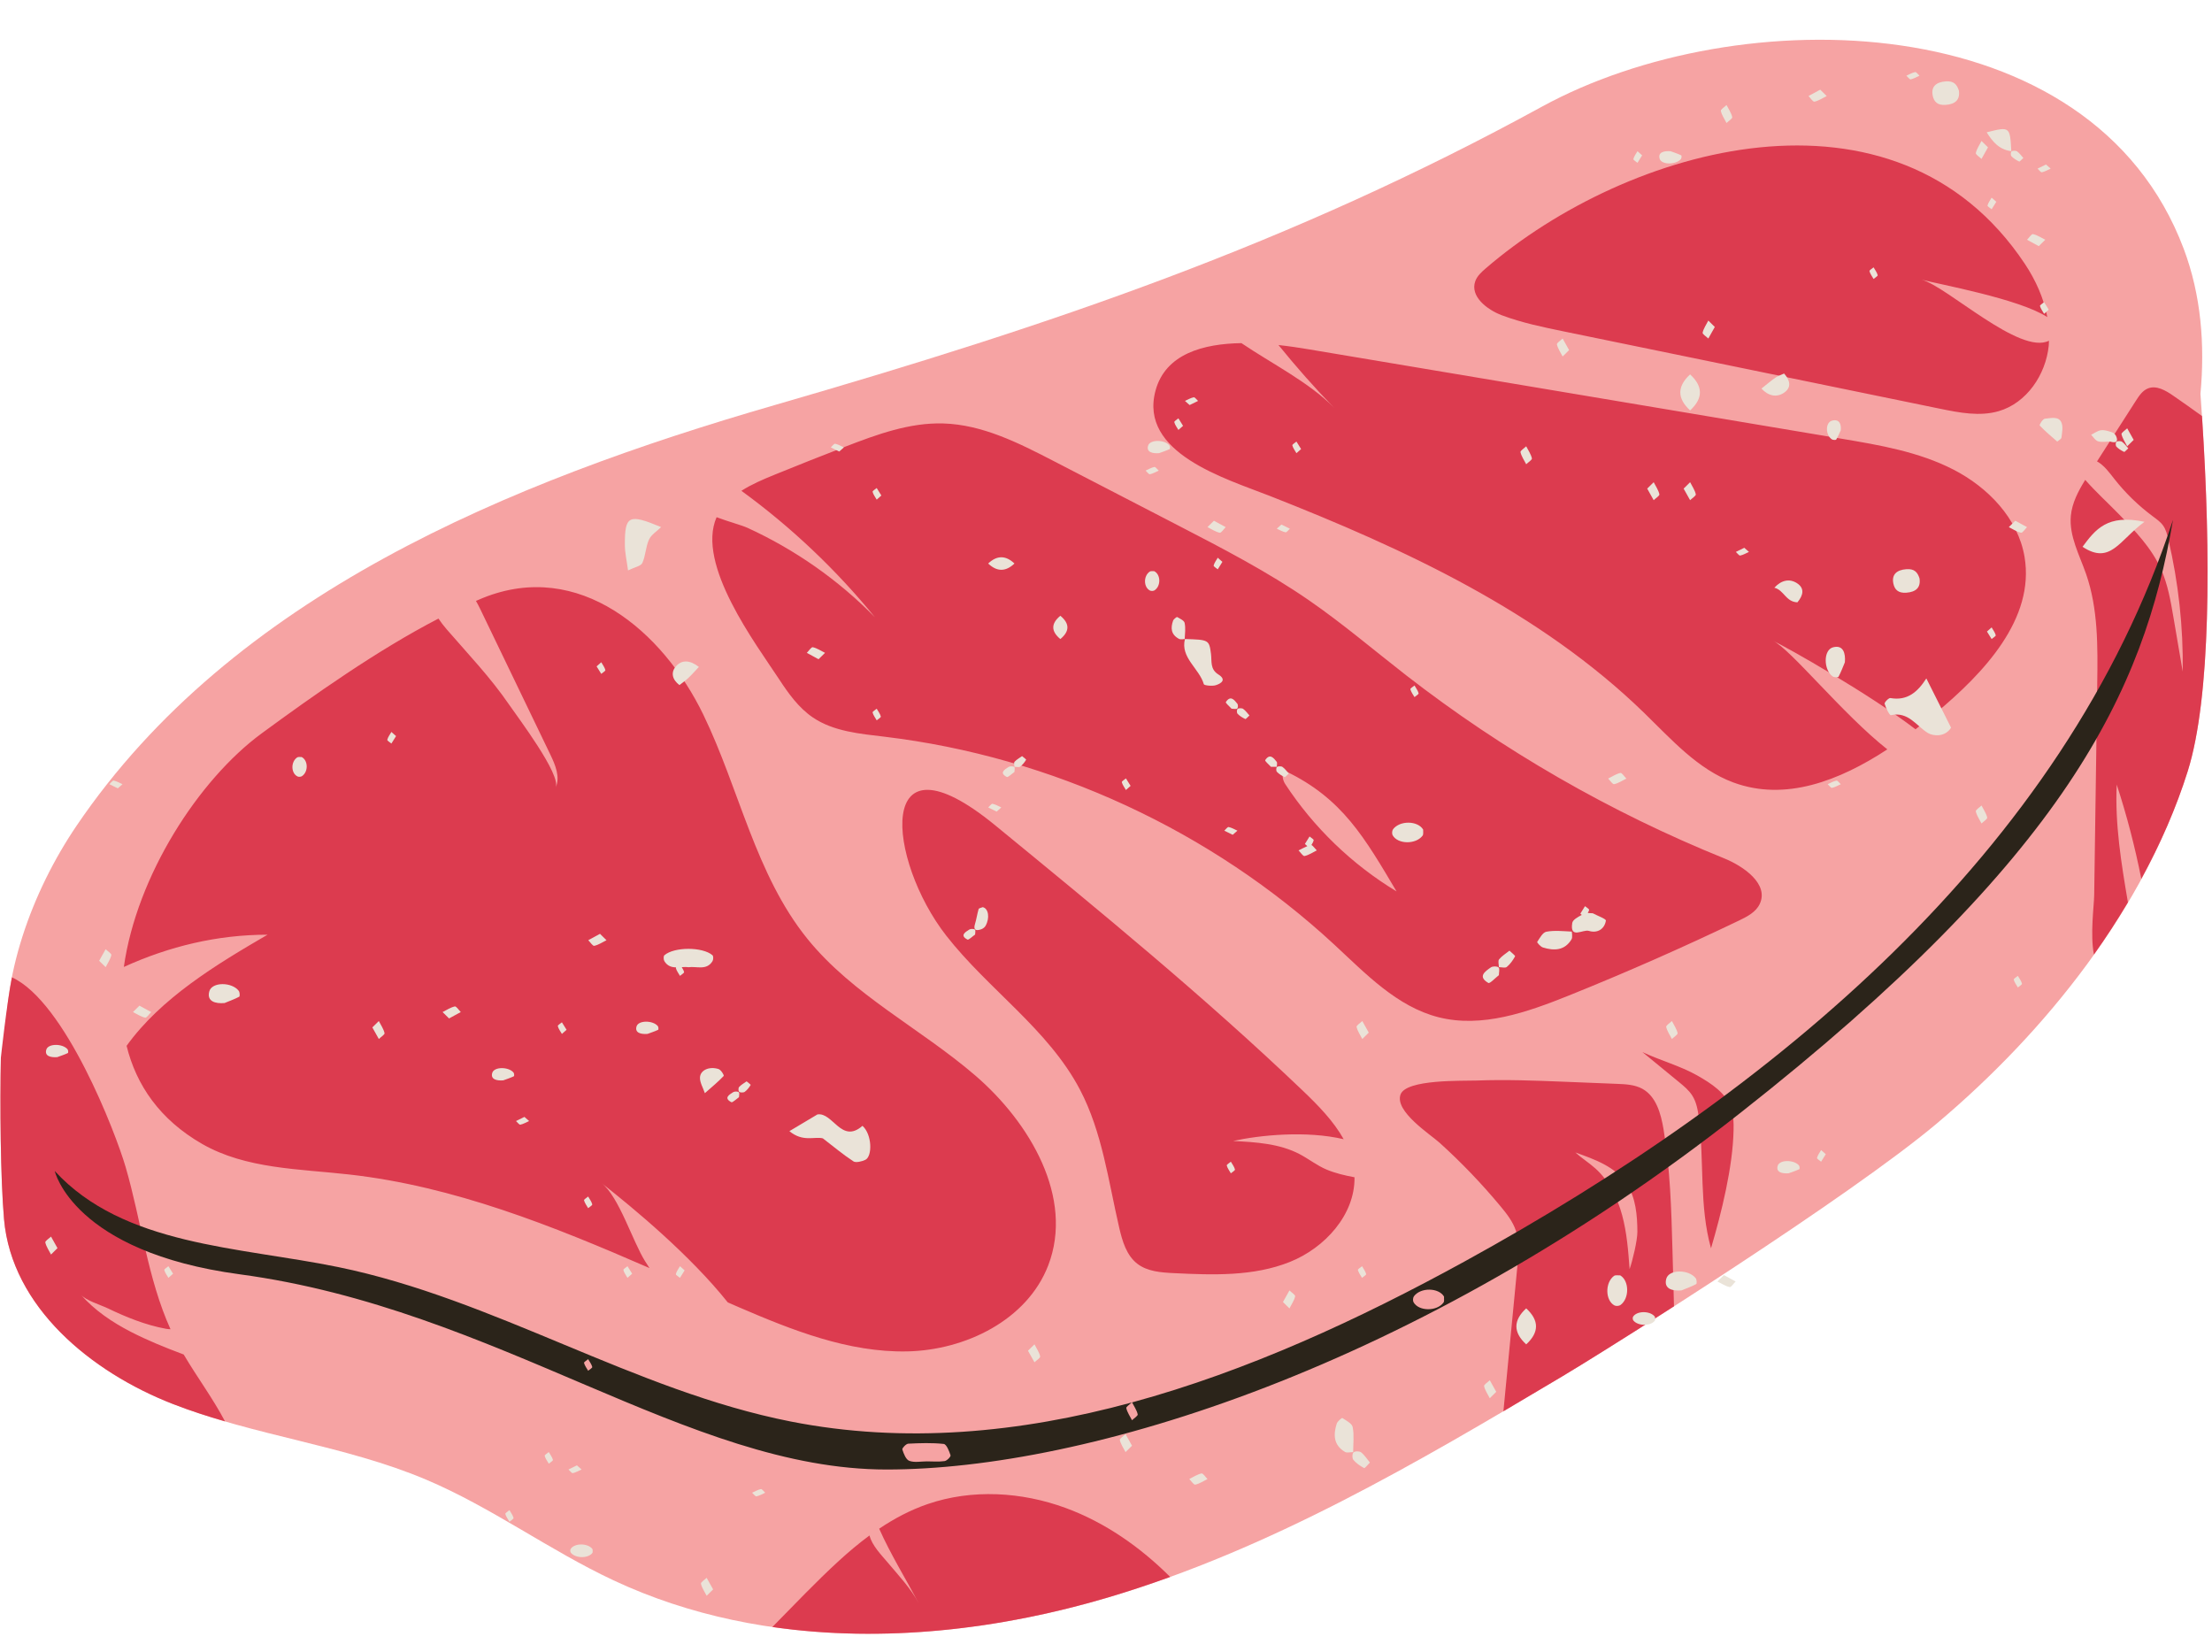
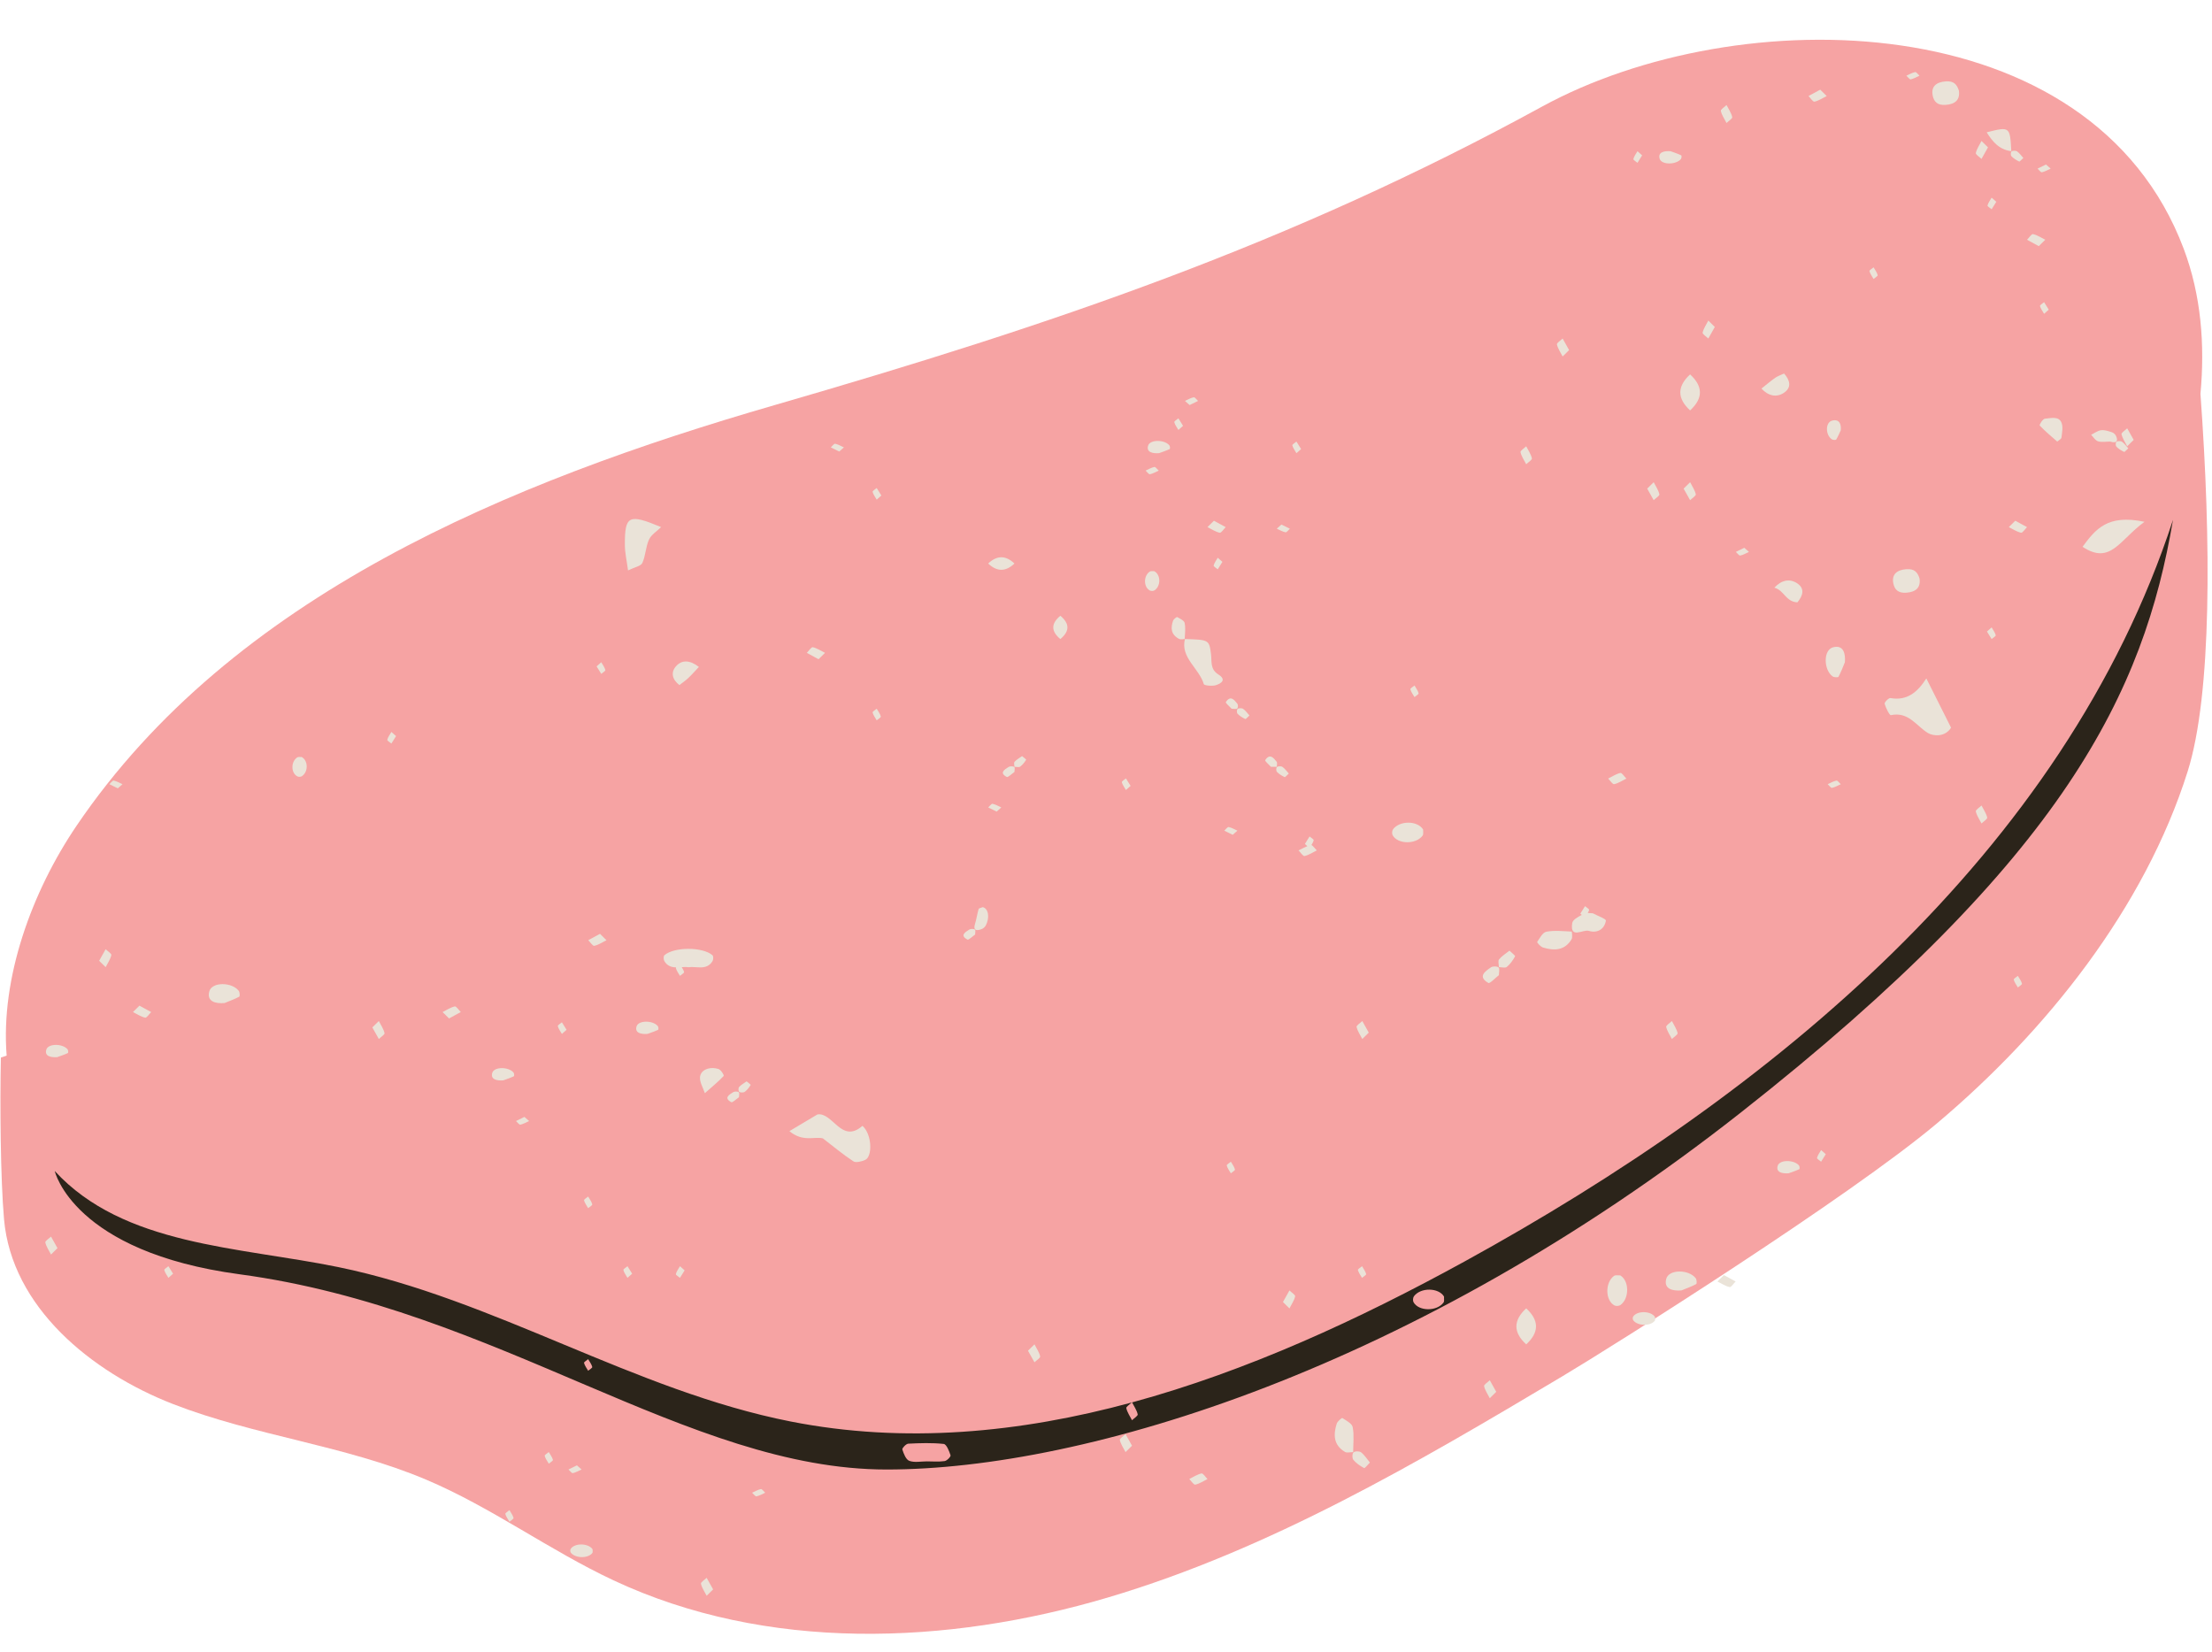
<svg xmlns="http://www.w3.org/2000/svg" height="374.2" preserveAspectRatio="xMidYMid meet" version="1.0" viewBox="-0.1 -9.0 501.1 374.2" width="501.1" zoomAndPan="magnify">
  <defs>
    <clipPath id="a">
-       <path d="M 0 23 L 500 23 L 500 361.102 L 0 361.102 Z M 0 23" />
-     </clipPath>
+       </clipPath>
  </defs>
  <g>
    <g id="change1_1">
      <path d="M 495.492 165.73 C 485.738 196.676 463.477 224.621 438.648 245.508 C 418.953 262.074 365.73 295.68 353.789 302.797 C 320.953 322.371 287.602 341.969 250.957 352.852 C 214.312 363.734 173.484 365.199 138.867 348.98 C 124.301 342.156 111.199 332.414 96.383 326.156 C 78.012 318.398 57.695 316.285 39.109 309.059 C 20.52 301.832 2.555 287.055 0.812 267.188 C 0.004 257.965 -0.125 241.035 0.098 230.566 L 1.406 230.121 C 0.016 212.594 7.047 193.09 17.258 178.031 C 52.535 126.012 115.074 100.211 175.453 82.742 C 238.188 64.59 292.305 46.297 349.207 15.16 C 393.414 -9.023 473.688 -8.336 494.613 47.414 C 498.543 57.887 499.414 69.059 498.383 80.227 C 500.824 113.566 500.977 148.324 495.492 165.73" fill="#f6a3a3" />
    </g>
    <g clip-path="url(#a)" id="change2_1">
      <path d="M 50.875 312.984 C 46.902 311.832 42.965 310.559 39.109 309.059 C 20.52 301.832 2.555 287.055 0.812 267.188 C 0.004 257.965 -0.125 241.035 0.098 230.566 C 0.098 230.566 1.418 218.363 2.602 212.395 C 14.68 217.906 26.105 247.641 28.34 255.297 C 31.91 267.539 33.301 280.547 38.527 292.109 C 38.164 292.09 37.816 292.059 37.5 292.004 C 35.16 291.582 32.875 290.906 30.645 290.086 C 28.488 289.297 26.391 288.367 24.324 287.371 C 22.664 286.578 19.391 285.625 18.188 284.25 C 21.324 287.832 25.32 290.516 29.531 292.688 C 33.293 294.625 37.254 296.23 41.219 297.719 C 41.316 297.758 41.414 297.793 41.516 297.832 C 44.527 302.945 48.117 307.746 50.875 312.984 Z M 387.508 273.773 C 384.816 264.223 386 254.043 384.75 244.203 C 384.527 242.457 384.211 240.668 383.27 239.184 C 382.504 237.973 381.375 237.039 380.27 236.133 C 377.5 233.859 374.73 231.59 371.961 229.316 C 375.941 231.203 380.551 232.445 384.383 234.617 C 387.566 236.422 390.926 238.598 392.098 242.066 C 392.633 243.648 392.648 245.352 392.617 247.02 C 392.453 255.375 389.867 265.758 387.508 273.773 Z M 495.492 165.73 C 492.855 174.105 489.266 182.242 484.988 190.09 C 483.555 182.867 481.707 175.73 479.414 168.734 C 478.996 177.676 480.449 186.582 481.953 195.41 C 479.551 199.438 476.988 203.391 474.25 207.234 C 473.371 202.625 474.277 196.215 474.312 193.746 C 474.543 177.762 474.773 161.777 475.004 145.793 C 475.121 137.449 475.211 128.91 472.477 121.027 C 470.973 116.699 468.605 112.422 469.023 107.855 C 469.297 104.91 470.711 102.242 472.281 99.703 C 474.641 102.395 477.363 104.867 479.852 107.422 C 483.559 111.23 487.34 115.152 489.488 120.012 C 490.988 123.398 491.625 127.094 492.25 130.742 C 492.957 134.875 493.66 139.008 494.367 143.141 C 494.508 133.059 493.406 122.965 491.102 113.148 C 490.848 112.066 490.566 110.961 489.926 110.055 C 489.32 109.203 488.441 108.594 487.605 107.973 C 484.336 105.551 481.391 102.688 478.875 99.488 C 477.719 98.016 476.562 96.402 474.953 95.516 C 477.895 90.922 480.844 86.328 483.785 81.738 C 484.492 80.641 485.27 79.477 486.48 78.992 C 488.414 78.215 490.52 79.457 492.23 80.645 C 494.395 82.145 496.574 83.668 498.73 85.238 C 500.82 117 500.703 149.195 495.492 165.73 Z M 264.988 348.215 C 260.363 349.891 255.688 351.445 250.957 352.852 C 226.426 360.137 200.027 363.191 174.867 359.559 C 179.84 354.531 184.688 349.371 189.965 344.547 C 192.168 342.531 194.465 340.594 196.875 338.824 C 197.445 341.086 199.496 343.172 200.891 344.828 C 203.422 347.848 206.195 350.73 208.047 354.211 C 205.082 348.637 201.637 343.062 199.066 337.289 C 202.48 334.996 206.117 333.059 210.047 331.711 C 220.094 328.262 231.316 328.93 241.289 332.586 C 250.246 335.871 258.223 341.465 264.988 348.215 Z M 464.062 68.184 C 464.047 68.574 464.051 68.961 464.012 69.352 C 463.328 75.898 459.016 82.285 452.695 84.133 C 448.391 85.387 443.789 84.488 439.398 83.59 C 424.609 80.551 409.82 77.512 395.031 74.473 C 381.406 71.676 367.785 68.875 354.16 66.078 C 349.422 65.102 344.656 64.121 340.125 62.418 C 336.723 61.137 332.871 58.113 334.105 54.695 C 334.539 53.504 335.523 52.613 336.484 51.785 C 368.48 24.215 429.219 6.648 458.602 50.766 C 461.031 54.414 462.902 58.547 463.691 62.828 C 457.262 58.66 439.082 55.391 435.219 54.352 C 441.035 55.914 457.465 71.516 464.062 68.184 Z M 438.41 152.535 C 436.934 153.766 435.402 154.992 433.836 156.199 C 423.348 148.18 404.746 137.648 401.52 136.133 C 405.531 138.016 417.336 152.777 427.449 160.75 C 416.578 167.879 404.297 172.598 392.562 168.246 C 384.496 165.262 378.551 158.504 372.383 152.508 C 348.777 129.562 318.152 115.367 287.516 103.324 C 277.527 99.402 257.832 93.629 261.672 79.469 C 263.93 71.137 272.52 68.863 281.129 68.727 C 287.836 73.281 296.52 77.621 302.094 83.344 C 297.684 78.816 293.504 74.066 289.523 69.16 C 292.059 69.434 294.379 69.797 296.277 70.113 C 318.645 73.867 341.016 77.617 363.383 81.371 C 381.281 84.375 399.176 87.379 417.07 90.379 C 425.758 91.836 434.605 93.348 442.434 97.379 C 450.266 101.406 457.059 108.441 458.531 117.125 C 460.91 131.172 449.359 143.418 438.41 152.535 Z M 291.039 168.594 C 290.41 167.641 290.094 165.934 291.215 165.73 C 304 171.891 309.02 180.719 316.266 192.922 C 306.184 186.828 297.492 178.449 291.039 168.594 Z M 390.398 185.402 C 364.645 174.98 340.34 160.98 318.398 143.934 C 311.098 138.258 304.051 132.242 296.438 126.988 C 287.008 120.48 276.797 115.195 266.617 109.934 C 257.27 105.098 247.926 100.266 238.578 95.43 C 230.684 91.352 222.449 87.176 213.57 86.922 C 205.953 86.703 198.59 89.402 191.48 92.145 C 186.098 94.223 180.73 96.352 175.383 98.531 C 172.812 99.578 170.188 100.691 167.855 102.18 C 179.102 110.371 189.289 120.012 198.078 130.797 C 189.812 122.363 179.973 115.484 169.242 110.57 C 167.938 109.973 165.012 109.203 162.234 108.16 C 157.523 118.883 171.223 136.969 176.391 144.855 C 178.512 148.094 180.82 151.328 184.02 153.508 C 188.723 156.707 194.684 157.215 200.332 157.891 C 238.109 162.414 274.324 179.172 302.227 205.035 C 309.32 211.609 316.391 219.043 325.762 221.426 C 335.605 223.926 345.875 220.301 355.301 216.512 C 368.34 211.266 381.207 205.594 393.879 199.512 C 395.715 198.629 397.676 197.613 398.543 195.773 C 400.656 191.289 394.992 187.258 390.398 185.402 Z M 306.746 257.684 C 306.875 266.148 300.055 273.676 292.109 276.859 C 283.867 280.164 274.684 279.832 265.812 279.398 C 262.918 279.254 259.824 279.039 257.531 277.262 C 255.082 275.359 254.145 272.133 253.445 269.113 C 250.984 258.516 249.602 247.457 244.547 237.824 C 237.367 224.141 223.766 215.117 214.254 202.941 C 200.938 185.883 197.738 155.344 225.344 177.953 C 249.09 197.41 272.863 216.887 295.055 238.09 C 298.492 241.371 302.016 244.969 304.293 249.062 C 295.766 247.055 285.234 248.145 279.25 249.461 C 284.398 249.727 289.734 250.043 294.305 252.438 C 296.383 253.527 298.246 255.023 300.41 255.934 C 302.383 256.762 304.539 257.273 306.746 257.684 Z M 237.359 277.656 C 232.594 290.02 218.605 296.871 205.359 297.129 C 192.109 297.383 179.387 292.344 167.219 287.094 C 166.402 286.738 165.586 286.383 164.77 286.027 C 156.105 275.184 143.492 264.77 136.227 259.035 C 140.141 262.125 143.258 272.309 146.051 276.723 C 146.371 277.234 146.707 277.738 147.035 278.25 C 125.039 268.664 102.742 259.723 79.027 257.055 C 67.652 255.773 55.605 255.82 45.676 250.121 C 36.086 244.613 30.758 236.781 28.578 227.906 C 36.363 217.109 48.738 209.57 60.508 202.734 C 49.121 202.734 38.234 205.367 27.953 210.039 C 30.879 189.367 44.891 167.613 59.188 157.121 C 70.98 148.469 85.359 138.297 99.23 131.125 C 99.758 131.914 100.367 132.723 101.086 133.555 C 105.988 139.215 111.027 144.469 115.277 150.68 C 117.152 153.414 127.074 166.531 125.777 169.402 C 126.852 167.027 125.707 164.289 124.574 161.938 C 119.27 150.93 113.969 139.918 108.66 128.902 C 108.352 128.266 108.039 127.68 107.723 127.121 C 108.258 126.895 108.793 126.656 109.324 126.441 C 131.059 117.684 150.051 133.934 159.246 152.922 C 167.398 169.762 171.031 189.082 182.785 203.641 C 193.09 216.398 208.395 223.926 220.828 234.621 C 233.258 245.316 243.254 262.355 237.359 277.656 Z M 369.062 278.492 C 368.762 274.383 368.453 270.246 367.375 266.27 C 366.297 262.293 364.387 258.445 361.32 255.691 C 359.879 254.395 358.211 253.363 356.773 252.059 C 361.191 253.648 365.816 255.262 368.406 259.18 C 370.473 262.309 370.805 266.254 370.828 270.004 C 370.84 271.988 369.727 276.625 369.062 278.492 Z M 378.773 274.113 C 378.523 264.965 378.27 255.777 376.742 246.75 C 376.152 243.254 375.078 239.379 371.98 237.656 C 370.262 236.703 368.215 236.602 366.254 236.523 C 362.195 236.363 358.141 236.199 354.082 236.035 C 347.531 235.773 340.973 235.516 334.414 235.77 C 331.316 235.887 318.438 235.422 317.172 238.938 C 315.797 242.762 323.891 247.938 326.02 249.863 C 330.953 254.32 335.566 259.129 339.812 264.242 C 341.219 265.934 342.609 267.707 343.309 269.793 C 344.152 272.324 343.91 275.07 343.652 277.727 C 342.598 288.715 341.535 299.699 340.48 310.688 C 344.93 308.07 349.363 305.434 353.789 302.797 C 358.07 300.246 367.672 294.277 379.121 286.918 C 379.008 282.652 378.891 278.383 378.773 274.113" fill="#dc3b4f" />
    </g>
    <g id="change3_1">
      <path d="M 127.191 222.582 C 126.863 222.871 126.211 223.23 126.266 223.445 C 126.418 224.066 126.863 224.629 127.191 225.211 C 127.523 224.918 127.855 224.629 128.25 224.277 C 127.906 223.723 127.551 223.152 127.191 222.582 Z M 456.094 212.922 C 456.246 213.539 456.691 214.102 457.02 214.688 C 457.352 214.395 458.004 214.039 457.949 213.824 C 457.797 213.203 457.352 212.641 457.023 212.059 C 456.691 212.348 456.039 212.703 456.094 212.922 Z M 412.449 254.152 C 412.809 253.582 413.164 253.012 413.508 252.457 C 413.109 252.105 412.781 251.816 412.449 251.523 C 412.121 252.105 411.676 252.672 411.52 253.289 C 411.469 253.508 412.121 253.863 412.449 254.152 Z M 134.066 263.812 C 133.91 263.195 133.469 262.633 133.137 262.047 C 132.809 262.34 132.152 262.699 132.207 262.91 C 132.363 263.531 132.805 264.094 133.137 264.68 C 133.469 264.387 134.121 264.031 134.066 263.812 Z M 277.809 255.02 C 277.965 255.637 278.406 256.199 278.734 256.785 C 279.066 256.492 279.719 256.137 279.664 255.922 C 279.512 255.301 279.066 254.738 278.738 254.156 C 278.406 254.449 277.754 254.805 277.809 255.02 Z M 168.602 238.336 C 169.16 237.922 169.602 237.355 169.949 236.781 C 170.012 236.688 169.379 236.254 169.035 235.953 C 168.461 236.363 167.801 236.719 167.344 237.223 C 167.129 237.457 167.137 238.129 167.355 238.324 C 167.578 238.52 168.344 238.527 168.602 238.336 Z M 119.766 244.945 C 119.434 244.652 119.105 244.359 118.707 244.008 C 118.086 244.312 117.438 244.629 116.793 244.945 C 117.125 245.238 117.527 245.816 117.77 245.766 C 118.469 245.629 119.105 245.238 119.766 244.945 Z M 166.004 238.395 C 165.027 239.004 163.809 239.758 165.594 240.684 C 165.832 240.805 166.723 239.945 167.309 239.539 C 167.309 239.148 167.48 238.605 167.258 238.41 C 167.039 238.215 166.301 238.211 166.004 238.395 Z M 414.91 169.469 C 415.613 169.328 416.246 168.938 416.906 168.645 C 416.578 168.352 416.176 167.773 415.93 167.82 C 415.23 167.961 414.598 168.352 413.938 168.645 C 414.266 168.938 414.668 169.516 414.91 169.469 Z M 256.023 169.023 C 255.68 168.473 255.32 167.898 254.965 167.328 C 254.637 167.621 253.98 167.977 254.035 168.195 C 254.191 168.812 254.637 169.375 254.965 169.961 C 255.297 169.668 255.625 169.375 256.023 169.023 Z M 27.652 168.645 C 26.992 168.352 26.355 167.961 25.656 167.82 C 25.41 167.773 25.008 168.352 24.68 168.645 C 25.324 168.961 25.969 169.273 26.594 169.578 C 26.988 169.227 27.32 168.938 27.652 168.645 Z M 280.223 179.168 C 279.562 178.875 278.926 178.484 278.227 178.344 C 277.98 178.297 277.578 178.875 277.25 179.168 C 277.895 179.484 278.543 179.801 279.16 180.105 C 279.562 179.754 279.891 179.461 280.223 179.168 Z M 226.734 173.906 C 226.074 173.613 225.441 173.223 224.742 173.082 C 224.496 173.035 224.094 173.613 223.766 173.906 C 224.41 174.223 225.059 174.539 225.68 174.844 C 226.074 174.492 226.406 174.199 226.734 173.906 Z M 88.566 159.434 C 88.922 158.863 89.277 158.289 89.621 157.742 C 89.223 157.391 88.895 157.098 88.566 156.805 C 88.234 157.391 87.789 157.953 87.637 158.57 C 87.582 158.785 88.234 159.145 88.566 159.434 Z M 291.863 166.227 C 291.398 165.719 290.996 165.133 290.43 164.73 C 290.164 164.539 289.406 164.547 289.184 164.742 C 288.965 164.938 288.957 165.613 289.172 165.844 C 289.641 166.34 290.281 166.73 290.926 167.039 C 291.035 167.094 291.52 166.531 291.863 166.227 Z M 227.996 167.016 C 228.234 167.137 229.121 166.277 229.707 165.871 C 229.707 165.48 229.879 164.938 229.66 164.742 C 229.438 164.547 228.699 164.543 228.406 164.727 C 227.43 165.336 226.207 166.086 227.996 167.016 Z M 287.812 164.699 C 288.254 164.699 288.695 164.699 289.137 164.699 C 289.137 164.309 289.312 163.805 289.105 163.547 C 288.414 162.68 287.566 161.598 286.52 163.184 C 286.383 163.391 287.355 164.18 287.812 164.699 Z M 231 164.664 C 231.559 164.254 232 163.684 232.352 163.113 C 232.41 163.016 231.781 162.586 231.438 162.281 C 230.863 162.695 230.199 163.051 229.742 163.551 C 229.527 163.789 229.707 164.309 229.707 164.699 C 230.148 164.699 230.742 164.855 231 164.664 Z M 219.082 203.848 C 219.32 203.973 220.207 203.109 220.793 202.707 C 220.793 202.316 220.965 201.77 220.746 201.574 C 220.523 201.379 219.785 201.375 219.492 201.562 C 218.516 202.172 217.293 202.922 219.082 203.848 Z M 173.25 329.141 C 172.922 328.848 172.52 328.27 172.273 328.316 C 171.574 328.457 170.938 328.848 170.277 329.141 C 170.609 329.43 171.012 330.012 171.258 329.961 C 171.953 329.824 172.59 329.434 173.25 329.141 Z M 116.234 334.852 C 116.082 334.234 115.637 333.668 115.309 333.086 C 114.98 333.379 114.324 333.734 114.379 333.953 C 114.535 334.57 114.977 335.133 115.309 335.719 C 115.637 335.422 116.293 335.07 116.234 334.852 Z M 307.52 278.699 C 307.676 279.316 308.121 279.879 308.449 280.465 C 308.781 280.172 309.434 279.816 309.379 279.602 C 309.223 278.98 308.781 278.418 308.449 277.832 C 308.121 278.125 307.469 278.48 307.52 278.699 Z M 153.008 279.602 C 152.953 279.816 153.605 280.172 153.938 280.465 C 154.293 279.895 154.648 279.32 154.992 278.77 C 154.598 278.418 154.266 278.125 153.938 277.832 C 153.605 278.418 153.164 278.98 153.008 279.602 Z M 143.105 279.527 C 142.766 278.977 142.406 278.406 142.051 277.832 C 141.723 278.125 141.066 278.48 141.121 278.699 C 141.277 279.316 141.719 279.879 142.051 280.465 C 142.379 280.172 142.711 279.879 143.105 279.527 Z M 39.109 279.531 C 38.766 278.977 38.406 278.406 38.051 277.832 C 37.719 278.125 37.066 278.48 37.121 278.699 C 37.277 279.316 37.719 279.879 38.051 280.465 C 38.383 280.172 38.715 279.883 39.109 279.531 Z M 129.656 324.699 C 130.355 324.562 130.988 324.168 131.648 323.879 C 131.32 323.586 130.988 323.293 130.594 322.941 C 129.973 323.246 129.324 323.562 128.68 323.879 C 129.008 324.168 129.41 324.746 129.656 324.699 Z M 123.293 320.793 C 123.449 321.414 123.891 321.977 124.223 322.562 C 124.555 322.27 125.207 321.914 125.152 321.695 C 124.996 321.078 124.555 320.516 124.223 319.93 C 123.891 320.223 123.238 320.582 123.293 320.793 Z M 481.098 93.371 C 481.207 93.422 481.691 92.863 482.035 92.559 C 481.57 92.051 481.168 91.465 480.602 91.062 C 480.336 90.871 479.574 90.875 479.355 91.07 C 479.137 91.266 479.129 91.941 479.344 92.176 C 479.809 92.668 480.449 93.059 481.098 93.371 Z M 293.594 91.027 C 293.262 91.32 292.609 91.676 292.664 91.895 C 292.82 92.512 293.262 93.074 293.594 93.66 C 293.926 93.367 294.254 93.074 294.648 92.723 C 294.309 92.172 293.949 91.602 293.594 91.027 Z M 191.078 92.344 C 190.418 92.051 189.785 91.656 189.086 91.52 C 188.84 91.473 188.438 92.051 188.109 92.344 C 188.754 92.66 189.398 92.977 190.023 93.281 C 190.422 92.93 190.75 92.637 191.078 92.344 Z M 271.309 81.82 C 270.977 81.527 270.574 80.949 270.328 80.996 C 269.633 81.133 268.996 81.527 268.336 81.82 C 268.668 82.113 268.996 82.402 269.395 82.754 C 270.016 82.449 270.66 82.137 271.309 81.82 Z M 265.922 86.633 C 266.074 87.25 266.52 87.812 266.852 88.398 C 267.184 88.105 267.512 87.812 267.906 87.461 C 267.562 86.91 267.207 86.336 266.852 85.766 C 266.52 86.059 265.867 86.414 265.922 86.633 Z M 451.078 38.406 C 451.438 37.836 451.793 37.262 452.137 36.711 C 451.738 36.359 451.41 36.066 451.078 35.777 C 450.75 36.359 450.305 36.922 450.148 37.543 C 450.094 37.758 450.75 38.113 451.078 38.406 Z M 462.035 60.32 C 462.191 60.938 462.637 61.504 462.965 62.086 C 463.297 61.793 463.625 61.504 464.02 61.148 C 463.68 60.598 463.32 60.027 462.965 59.453 C 462.637 59.746 461.98 60.105 462.035 60.32 Z M 425.266 53.328 C 425.109 52.707 424.664 52.145 424.336 51.562 C 424.004 51.855 423.352 52.211 423.406 52.426 C 423.562 53.047 424.008 53.609 424.336 54.191 C 424.664 53.898 425.32 53.543 425.266 53.328 Z M 452.008 134.891 C 451.852 134.273 451.41 133.711 451.078 133.125 C 450.75 133.418 450.418 133.711 450.02 134.062 C 450.363 134.613 450.723 135.184 451.078 135.758 C 451.41 135.465 452.062 135.109 452.008 134.891 Z M 278.895 151.543 C 279.34 151.543 279.953 151.695 280.172 151.5 C 280.395 151.305 280.398 150.648 280.188 150.391 C 279.5 149.523 278.652 148.441 277.605 150.027 C 277.469 150.238 278.438 151.023 278.895 151.543 Z M 282.012 153.883 C 282.121 153.938 282.605 153.379 282.949 153.074 C 282.484 152.566 282.082 151.98 281.516 151.574 C 281.25 151.383 280.488 151.391 280.27 151.586 C 280.051 151.781 280.043 152.457 280.258 152.688 C 280.727 153.184 281.367 153.574 282.012 153.883 Z M 199.438 153.309 C 199.281 152.688 198.84 152.129 198.508 151.543 C 198.176 151.836 197.523 152.191 197.578 152.406 C 197.734 153.027 198.176 153.59 198.508 154.176 C 198.84 153.883 199.492 153.523 199.438 153.309 Z M 137.035 142.785 C 136.883 142.164 136.438 141.602 136.109 141.02 C 135.777 141.309 135.445 141.602 135.051 141.953 C 135.395 142.508 135.75 143.078 136.109 143.648 C 136.438 143.355 137.09 143 137.035 142.785 Z M 320.336 148.91 C 320.668 148.617 321.32 148.262 321.266 148.047 C 321.109 147.426 320.668 146.863 320.336 146.281 C 320.008 146.574 319.352 146.93 319.406 147.145 C 319.562 147.766 320.008 148.328 320.336 148.91 Z M 198.508 101.551 C 198.176 101.844 197.523 102.199 197.578 102.418 C 197.734 103.035 198.176 103.598 198.508 104.184 C 198.836 103.891 199.168 103.598 199.562 103.246 C 199.223 102.695 198.863 102.125 198.508 101.551 Z M 259.422 97.605 C 259.754 97.898 260.152 98.477 260.398 98.43 C 261.098 98.289 261.734 97.898 262.395 97.605 C 262.062 97.312 261.66 96.734 261.414 96.781 C 260.719 96.922 260.082 97.312 259.422 97.605 Z M 275.766 119.969 C 276.121 119.398 276.477 118.824 276.82 118.273 C 276.426 117.922 276.094 117.633 275.766 117.34 C 275.434 117.922 274.992 118.484 274.836 119.105 C 274.781 119.32 275.434 119.676 275.766 119.969 Z M 292.105 110.762 C 291.461 110.445 290.816 110.129 290.195 109.824 C 289.797 110.176 289.469 110.469 289.137 110.762 C 289.797 111.055 290.434 111.445 291.133 111.582 C 291.375 111.633 291.777 111.055 292.105 110.762 Z M 395.051 115.086 C 394.43 115.391 393.781 115.707 393.137 116.023 C 393.469 116.316 393.867 116.895 394.113 116.848 C 394.812 116.707 395.445 116.316 396.105 116.023 C 395.777 115.73 395.445 115.438 395.051 115.086 Z M 462.453 30.02 C 463.156 29.883 463.789 29.492 464.449 29.199 C 464.121 28.906 463.789 28.613 463.395 28.262 C 462.77 28.566 462.125 28.883 461.48 29.199 C 461.809 29.492 462.211 30.07 462.453 30.02 Z M 457.324 27.594 C 457.434 27.645 457.922 27.086 458.266 26.781 C 457.801 26.273 457.398 25.688 456.832 25.285 C 456.562 25.094 455.805 25.098 455.586 25.293 C 455.363 25.488 455.355 26.164 455.574 26.398 C 456.039 26.891 456.68 27.281 457.324 27.594 Z M 370.852 27.883 C 371.207 27.312 371.562 26.738 371.906 26.188 C 371.512 25.836 371.18 25.543 370.852 25.254 C 370.52 25.836 370.074 26.398 369.922 27.02 C 369.867 27.234 370.52 27.59 370.852 27.883 Z M 433.758 7.328 C 433.062 7.465 432.426 7.855 431.766 8.148 C 432.094 8.441 432.496 9.02 432.742 8.973 C 433.441 8.836 434.074 8.441 434.734 8.148 C 434.406 7.859 434.004 7.277 433.758 7.328 Z M 68.293 166.828 C 69.781 165.848 69.727 163.254 68.234 162.484 C 67.898 162.504 67.465 162.414 67.238 162.566 C 65.746 163.547 65.793 166.16 67.305 166.891 C 67.555 167.012 68.062 166.98 68.293 166.828 Z M 264.871 92.727 C 264.992 92.672 264.973 92.078 264.801 91.875 C 263.695 90.559 260.418 90.523 259.988 91.949 C 259.539 93.43 260.996 93.77 262.473 93.652 C 263.262 93.363 264.098 93.094 264.871 92.727 Z M 475.184 90.965 C 476 91.223 477 91.027 477.926 91.027 C 479.309 91.438 479.805 91.016 479.285 89.812 C 479.133 89.461 478.766 89.066 478.391 88.941 C 477.59 88.672 476.688 88.359 475.883 88.457 C 475.09 88.551 474.371 89.125 473.617 89.488 C 474.133 90.004 474.543 90.766 475.184 90.965 Z M 240.109 135.762 C 242.242 134.004 242.242 132.246 240.109 130.488 C 237.973 132.246 237.973 134.004 240.109 135.762 Z M 267.004 135.73 C 267.316 135.898 268.277 135.773 268.277 135.754 C 268.344 134.531 268.512 133.277 268.258 132.094 C 268.145 131.562 267.203 131.137 266.562 130.766 C 266.484 130.719 265.77 131.246 265.648 131.594 C 265.082 133.199 265.113 134.734 267.004 135.73 Z M 129.172 341.887 C 129.035 342.109 129.07 342.559 129.242 342.762 C 130.352 344.082 133.281 344.031 134.148 342.711 C 134.125 342.414 134.23 342.031 134.059 341.828 C 132.953 340.508 129.996 340.547 129.172 341.887 Z M 223.758 118.652 C 225.746 120.543 227.727 120.543 229.715 118.652 C 227.727 116.766 225.746 116.766 223.758 118.652 Z M 260.449 124.793 C 260.699 124.914 261.207 124.883 261.438 124.73 C 262.926 123.754 262.867 121.156 261.379 120.387 C 261.039 120.406 260.609 120.316 260.379 120.469 C 258.891 121.449 258.934 124.062 260.449 124.793 Z M 148.988 224.281 C 149.109 224.223 149.086 223.633 148.914 223.43 C 147.809 222.109 144.531 222.078 144.102 223.504 C 143.656 224.984 145.113 225.324 146.586 225.207 C 147.375 224.914 148.211 224.648 148.988 224.281 Z M 116.23 233.953 C 115.121 232.633 111.848 232.602 111.418 234.027 C 110.969 235.508 112.426 235.848 113.902 235.73 C 114.691 235.441 115.527 235.172 116.301 234.805 C 116.426 234.746 116.398 234.156 116.23 233.953 Z M 15.203 228.691 C 14.094 227.371 10.82 227.34 10.391 228.766 C 9.941 230.246 11.398 230.586 12.875 230.469 C 13.66 230.176 14.496 229.91 15.273 229.543 C 15.395 229.484 15.371 228.895 15.203 228.691 Z M 222.168 201.512 C 222.562 201.379 222.977 201.055 223.164 200.723 C 224.176 198.918 223.824 196.785 222.531 196.496 C 222.207 196.633 221.652 196.719 221.594 196.922 C 221.262 198.035 221.117 199.191 220.773 200.305 C 220.395 201.547 220.809 201.973 222.168 201.512 Z M 407.5 255.852 C 407.621 255.793 407.602 255.203 407.43 255 C 406.32 253.684 403.047 253.652 402.617 255.074 C 402.168 256.555 403.629 256.895 405.102 256.777 C 405.891 256.488 406.727 256.219 407.5 255.852 Z M 374.742 289.207 C 373.637 287.887 370.684 287.926 369.855 289.266 C 369.723 289.488 369.758 289.938 369.93 290.141 C 371.035 291.461 373.965 291.41 374.836 290.09 C 374.812 289.789 374.914 289.41 374.742 289.207 Z M 415.855 90.594 C 416.27 89.906 416.57 89.164 416.898 88.469 C 417.031 87.16 416.648 85.871 414.977 86.27 C 413.367 86.648 413.402 89.551 414.895 90.527 C 415.121 90.68 415.789 90.699 415.855 90.594 Z M 380.758 26.184 C 379.984 25.816 379.148 25.547 378.359 25.258 C 376.883 25.141 375.426 25.48 375.875 26.961 C 376.305 28.387 379.578 28.352 380.688 27.035 C 380.855 26.832 380.879 26.242 380.758 26.184 Z M 466.891 86.711 C 466.258 85.199 464.441 85.746 463.129 85.852 C 462.668 85.887 461.828 87.242 461.977 87.398 C 463.188 88.688 464.59 89.836 465.938 91.027 C 466.273 90.73 466.863 90.453 466.898 90.129 C 467.027 88.992 467.312 87.719 466.891 86.711 Z M 403.992 80 C 405.809 78.809 405.449 77.168 404.062 75.613 C 403.363 75.941 402.641 76.172 402.066 76.574 C 400.969 77.344 399.957 78.211 398.934 79.023 C 400.512 80.719 402.352 81.078 403.992 80 Z M 455.535 25.254 C 455.227 19.652 455.227 19.652 449.957 20.973 C 451.238 22.996 452.664 24.863 455.535 25.254 Z M 162.672 233.164 C 160.543 232.5 158.508 233.422 158.469 235.121 C 158.445 236.23 159.145 237.348 159.578 238.633 C 161.223 237.176 162.629 236.027 163.84 234.738 C 163.984 234.582 163.23 233.34 162.672 233.164 Z M 406.938 123.078 C 405.277 122.031 403.441 122.402 401.859 124.133 C 404.066 124.684 404.414 127.324 407.078 127.445 C 408.383 125.898 408.812 124.258 406.938 123.078 Z M 155.832 144.582 C 156.66 143.797 157.41 142.941 158.223 142.082 C 156.309 140.57 154.449 140.371 153.074 141.883 C 151.785 143.305 152.172 144.938 153.82 146.188 C 154.5 145.652 155.219 145.164 155.832 144.582 Z M 431.73 125.266 C 433.973 125.109 435.062 124.062 434.734 121.992 C 434.305 120.695 433.645 119.809 431.797 119.934 C 429.559 120.09 428.387 121.152 428.82 123.203 C 429.102 124.523 429.883 125.395 431.73 125.266 Z M 440.645 14.762 C 442.887 14.605 443.977 13.559 443.648 11.488 C 443.219 10.191 442.562 9.301 440.711 9.43 C 438.473 9.586 437.301 10.648 437.738 12.699 C 438.016 14.02 438.797 14.891 440.645 14.762 Z M 275.312 146.219 C 276.656 145.801 277.758 144.941 275.895 143.777 C 273.988 142.578 274.449 140.812 274.234 139.129 C 273.82 135.91 273.711 135.922 268.336 135.758 C 267.246 139.965 271.602 142.438 272.613 145.992 C 272.691 146.273 274.5 146.473 275.312 146.219 Z M 186.305 248.867 C 188.785 250.773 190.906 252.559 193.242 254.086 C 193.773 254.434 195.176 254.105 195.945 253.727 C 197.543 252.938 197.48 247.988 195.281 246.031 C 190.52 250.215 188.574 242.887 185.078 243.449 C 182.477 244.996 180.625 246.102 178.727 247.234 C 181.805 249.781 184.422 248.387 186.305 248.867 Z M 386.898 67.684 C 387.395 66.801 387.891 65.918 388.367 65.066 C 387.812 64.52 387.355 64.07 386.898 63.617 C 386.441 64.52 385.824 65.391 385.609 66.348 C 385.531 66.684 386.438 67.234 386.898 67.684 Z M 355.359 70.305 C 354.883 69.453 354.387 68.57 353.895 67.684 C 353.434 68.137 352.527 68.688 352.602 69.023 C 352.82 69.98 353.434 70.852 353.895 71.754 C 354.352 71.301 354.809 70.848 355.359 70.305 Z M 159.984 348.418 C 159.523 348.871 158.617 349.422 158.691 349.758 C 158.91 350.715 159.523 351.582 159.984 352.488 C 160.441 352.035 160.898 351.582 161.449 351.039 C 160.973 350.188 160.477 349.305 159.984 348.418 Z M 463.227 45.309 C 462.309 44.855 461.426 44.246 460.457 44.035 C 460.117 43.961 459.559 44.855 459.102 45.309 C 459.996 45.797 460.895 46.285 461.758 46.758 C 462.309 46.215 462.77 45.762 463.227 45.309 Z M 481.789 88.027 C 481.332 88.48 480.426 89.031 480.5 89.363 C 480.719 90.324 481.332 91.191 481.789 92.098 C 482.25 91.645 482.707 91.191 483.258 90.648 C 482.781 89.797 482.285 88.91 481.789 88.027 Z M 346.934 94.828 C 346.715 93.871 346.102 93 345.641 92.098 C 345.184 92.551 344.273 93.102 344.352 93.434 C 344.566 94.391 345.184 95.262 345.641 96.164 C 346.102 95.715 347.008 95.164 346.934 94.828 Z M 274.906 108.957 C 274.355 109.5 273.898 109.953 273.441 110.406 C 274.355 110.855 275.238 111.465 276.211 111.68 C 276.551 111.754 277.109 110.855 277.566 110.406 C 276.672 109.918 275.773 109.43 274.906 108.957 Z M 459.102 110.406 C 458.203 109.918 457.309 109.43 456.438 108.957 C 455.891 109.5 455.434 109.953 454.973 110.406 C 455.891 110.855 456.773 111.465 457.742 111.676 C 458.082 111.754 458.641 110.855 459.102 110.406 Z M 375.812 102.965 C 375.598 102.008 374.98 101.137 374.52 100.234 C 374.062 100.688 373.605 101.141 373.055 101.684 C 373.531 102.535 374.027 103.418 374.52 104.305 C 374.98 103.852 375.887 103.301 375.812 102.965 Z M 384.062 102.965 C 383.848 102.008 383.23 101.137 382.773 100.234 C 382.312 100.688 381.855 101.141 381.305 101.684 C 381.781 102.535 382.277 103.418 382.773 104.305 C 383.23 103.852 384.141 103.301 384.062 102.965 Z M 392.316 17.523 C 392.098 16.566 391.484 15.695 391.023 14.793 C 390.566 15.246 389.66 15.797 389.734 16.133 C 389.949 17.09 390.566 17.957 391.023 18.863 C 391.484 18.41 392.391 17.859 392.316 17.523 Z M 410.945 14.031 C 411.918 13.816 412.801 13.211 413.719 12.758 C 413.258 12.309 412.801 11.855 412.25 11.312 C 411.383 11.781 410.484 12.27 409.59 12.758 C 410.051 13.211 410.605 14.105 410.945 14.031 Z M 447.496 25.66 C 447.422 25.996 448.328 26.547 448.785 27 C 449.281 26.113 449.773 25.23 450.254 24.379 C 449.703 23.836 449.242 23.383 448.785 22.93 C 448.328 23.836 447.715 24.703 447.496 25.66 Z M 254.875 315.871 C 254.418 316.324 253.508 316.871 253.586 317.207 C 253.801 318.164 254.418 319.035 254.875 319.938 C 255.336 319.488 255.793 319.035 256.344 318.492 C 255.863 317.637 255.371 316.754 254.875 315.871 Z M 12.922 273.738 C 12.445 272.883 11.949 272 11.457 271.117 C 10.996 271.566 10.09 272.117 10.164 272.453 C 10.383 273.41 10.996 274.281 11.457 275.184 C 11.914 274.734 12.371 274.281 12.922 273.738 Z M 234.246 299.598 C 234.703 299.145 235.613 298.594 235.535 298.258 C 235.32 297.301 234.703 296.43 234.246 295.527 C 233.789 295.98 233.328 296.43 232.777 296.973 C 233.258 297.828 233.75 298.711 234.246 299.598 Z M 336.102 305 C 336.316 305.961 336.934 306.828 337.391 307.734 C 337.848 307.281 338.305 306.828 338.855 306.285 C 338.379 305.434 337.887 304.547 337.391 303.664 C 336.934 304.117 336.023 304.668 336.102 305 Z M 391.73 282.559 C 392.07 282.633 392.629 281.738 393.09 281.289 C 392.191 280.797 391.297 280.309 390.43 279.84 C 389.879 280.383 389.422 280.836 388.961 281.285 C 389.879 281.738 390.762 282.348 391.73 282.559 Z M 293.297 284.66 C 293.371 284.324 292.465 283.773 292.008 283.32 C 291.512 284.207 291.016 285.09 290.539 285.941 C 291.09 286.484 291.547 286.938 292.008 287.391 C 292.465 286.484 293.078 285.617 293.297 284.66 Z M 450.074 176.199 C 449.859 175.242 449.242 174.371 448.785 173.469 C 448.328 173.922 447.422 174.473 447.496 174.805 C 447.711 175.766 448.324 176.633 448.785 177.539 C 449.242 177.086 450.152 176.535 450.074 176.199 Z M 368.332 167.367 C 367.875 166.914 367.316 166.02 366.977 166.094 C 366.008 166.309 365.125 166.914 364.207 167.367 C 364.664 167.816 365.227 168.711 365.562 168.637 C 366.535 168.426 367.414 167.816 368.332 167.367 Z M 296.988 182.422 C 297.199 182.074 297.398 181.723 297.492 181.348 C 297.551 181.133 296.895 180.777 296.562 180.484 C 296.207 181.055 295.852 181.629 295.508 182.18 C 295.715 182.363 295.883 182.512 296.062 182.672 C 295.391 182.953 294.734 183.312 294.07 183.641 C 294.527 184.094 295.086 184.988 295.426 184.914 C 296.398 184.699 297.277 184.094 298.195 183.641 C 297.797 183.246 297.328 182.551 296.988 182.422 Z M 182.676 138.887 C 183.57 139.375 184.469 139.863 185.332 140.332 C 185.883 139.789 186.344 139.34 186.801 138.887 C 185.883 138.434 185 137.828 184.031 137.613 C 183.691 137.539 183.133 138.434 182.676 138.887 Z M 339.387 210.152 C 339.078 209.852 338.055 209.848 337.645 210.133 C 336.289 211.074 334.594 212.234 337.074 213.668 C 337.406 213.859 338.641 212.527 339.453 211.902 C 339.453 211.297 339.691 210.453 339.387 210.152 Z M 22.363 208.641 C 22.914 209.184 23.375 209.633 23.832 210.086 C 24.293 209.184 24.906 208.312 25.121 207.355 C 25.199 207.02 24.293 206.469 23.832 206.02 C 23.34 206.902 22.844 207.785 22.363 208.641 Z M 341.852 206.352 C 341.059 206.988 340.137 207.539 339.504 208.312 C 339.203 208.68 339.453 209.48 339.453 210.086 C 340.066 210.086 340.887 210.332 341.25 210.035 C 342.023 209.398 342.637 208.52 343.121 207.637 C 343.207 207.484 342.328 206.82 341.852 206.352 Z M 85.719 226.359 C 86.176 225.91 87.086 225.359 87.012 225.023 C 86.793 224.066 86.176 223.195 85.719 222.293 C 85.262 222.746 84.801 223.195 84.25 223.738 C 84.73 224.594 85.223 225.477 85.719 226.359 Z M 308.512 222.293 C 308.051 222.746 307.145 223.297 307.219 223.629 C 307.438 224.586 308.051 225.457 308.512 226.359 C 308.969 225.91 309.426 225.457 309.977 224.914 C 309.5 224.059 309.004 223.176 308.512 222.293 Z M 377.355 223.629 C 377.574 224.586 378.188 225.457 378.648 226.359 C 379.105 225.91 380.012 225.359 379.938 225.023 C 379.723 224.066 379.105 223.195 378.648 222.293 C 378.188 222.746 377.281 223.297 377.355 223.629 Z M 31.488 218.809 C 30.938 219.352 30.48 219.805 30.023 220.258 C 30.938 220.711 31.82 221.316 32.789 221.531 C 33.133 221.605 33.688 220.711 34.148 220.258 C 33.25 219.77 32.355 219.281 31.488 218.809 Z M 100.16 220.258 C 100.617 220.711 101.074 221.164 101.629 221.703 C 102.492 221.234 103.391 220.746 104.285 220.258 C 103.828 219.805 103.27 218.91 102.93 218.984 C 101.957 219.199 101.074 219.805 100.16 220.258 Z M 310.234 322.305 C 309.59 321.52 309.031 320.613 308.242 319.992 C 307.871 319.695 306.82 319.703 306.516 320.004 C 306.207 320.309 306.195 321.355 306.5 321.711 C 307.145 322.477 308.035 323.082 308.93 323.559 C 309.086 323.641 309.758 322.777 310.234 322.305 Z M 137.293 203.984 C 136.832 203.531 136.375 203.078 135.824 202.535 C 134.957 203.008 134.062 203.496 133.164 203.984 C 133.625 204.438 134.184 205.328 134.52 205.254 C 135.492 205.043 136.375 204.438 137.293 203.984 Z M 272.086 324.77 C 271.113 324.984 270.23 325.59 269.316 326.039 C 269.773 326.492 270.332 327.391 270.672 327.312 C 271.645 327.102 272.523 326.496 273.441 326.043 C 272.98 325.59 272.426 324.695 272.086 324.77 Z M 306.445 319.938 C 306.445 318.043 306.688 316.105 306.336 314.277 C 306.18 313.453 304.871 312.797 303.984 312.219 C 303.879 312.148 302.883 312.969 302.715 313.5 C 301.93 315.988 301.973 318.359 304.598 319.902 C 305.031 320.16 305.809 319.938 306.445 319.938 Z M 345.641 295.535 C 348.605 292.816 348.605 290.102 345.641 287.379 C 342.68 290.102 342.68 292.816 345.641 295.535 Z M 366.926 279.898 C 366.453 279.93 365.855 279.789 365.535 280.023 C 363.469 281.539 363.531 285.582 365.633 286.715 C 365.98 286.902 366.684 286.852 367.004 286.617 C 369.07 285.102 368.992 281.09 366.926 279.898 Z M 384.055 280.562 C 382.516 278.523 377.969 278.477 377.371 280.676 C 376.75 282.965 378.773 283.492 380.82 283.312 C 381.918 282.863 383.074 282.449 384.152 281.879 C 384.324 281.789 384.289 280.879 384.055 280.562 Z M 416.383 144.316 C 416.957 143.254 417.375 142.109 417.832 141.027 C 418.016 139.012 417.48 137.016 415.16 137.629 C 412.93 138.215 412.977 142.703 415.047 144.219 C 415.363 144.449 416.289 144.48 416.383 144.316 Z M 382.773 75.812 C 379.812 78.535 379.812 81.246 382.773 83.969 C 385.734 81.246 385.734 78.535 382.773 75.812 Z M 50.762 218.215 C 51.855 217.766 53.016 217.352 54.094 216.781 C 54.262 216.691 54.23 215.781 53.992 215.465 C 52.457 213.426 47.906 213.379 47.312 215.578 C 46.691 217.867 48.715 218.395 50.762 218.215 Z M 359.824 201.867 C 361.715 202.453 363.371 201.523 363.695 199.543 C 363.758 199.152 361.77 198.441 360.723 197.879 C 360.355 197.879 359.961 197.832 359.59 197.82 C 359.711 197.594 359.836 197.371 359.895 197.137 C 359.949 196.918 359.297 196.562 358.965 196.27 C 358.609 196.844 358.254 197.414 357.906 197.965 C 358.027 198.074 358.117 198.152 358.23 198.25 C 357.27 198.766 356.188 199.371 356.074 200.074 C 355.473 203.836 358.508 201.465 359.824 201.867 Z M 349.43 205.629 C 351.949 206.406 354.355 206.363 355.918 203.773 C 356.18 203.344 355.98 202.031 355.953 202.027 C 354.035 201.941 352.066 201.711 350.215 202.059 C 349.379 202.211 348.715 203.5 348.129 204.379 C 348.059 204.484 348.887 205.465 349.43 205.629 Z M 322.168 180.297 C 322.402 179.98 322.266 179.391 322.297 178.926 C 321.086 176.887 317.02 176.809 315.48 178.848 C 315.242 179.164 315.195 179.855 315.383 180.199 C 316.531 182.273 320.633 182.336 322.168 180.297 Z M 155.855 210.102 C 157.73 209.836 159.961 210.91 161.305 208.734 C 161.516 208.395 161.539 207.59 161.305 207.387 C 159.082 205.457 152.633 205.457 150.41 207.387 C 150.176 207.59 150.199 208.395 150.41 208.734 C 151.113 209.871 152.062 210.117 153.07 210.133 C 153.027 210.191 152.996 210.246 153.008 210.289 C 153.164 210.91 153.605 211.473 153.938 212.059 C 154.266 211.766 154.922 211.41 154.867 211.191 C 154.77 210.809 154.562 210.445 154.34 210.086 C 154.855 210.055 155.367 210.031 155.855 210.102 Z M 485.703 109.203 C 477.27 107.406 474.57 110.965 471.672 114.863 C 477.996 119.027 479.98 113.398 485.703 109.203 Z M 141.453 114.391 C 141.457 116.215 141.891 118.039 142.172 120.215 C 143.672 119.477 145.086 119.242 145.414 118.527 C 146.168 116.875 146.16 114.883 146.922 113.23 C 147.438 112.109 148.727 111.336 149.668 110.406 C 142.344 107.336 141.434 107.75 141.453 114.391 Z M 428.254 153 C 427.949 153.062 427.109 151.379 426.84 150.418 C 426.754 150.109 427.77 149.062 428.145 149.129 C 431.992 149.809 434.336 147.727 436.289 144.68 C 438.258 148.605 440.074 152.23 441.887 155.836 C 440.535 158.023 437.82 157.777 436.609 157.023 C 433.945 155.371 432.25 152.156 428.254 153" fill="#eae3d8" />
    </g>
    <g id="change4_1">
      <path d="M 326.898 286.078 C 325.359 288.117 321.262 288.055 320.117 285.98 C 319.926 285.637 319.977 284.945 320.215 284.629 C 321.75 282.59 325.816 282.668 327.027 284.707 C 326.992 285.172 327.137 285.762 326.898 286.078 Z M 213.891 321.973 C 212.578 322.168 211.219 322.039 209.875 322.039 C 208.535 322.039 207.07 322.359 205.895 321.922 C 205.125 321.641 204.621 320.305 204.312 319.344 C 204.223 319.055 205.156 318.059 205.652 318.031 C 208.328 317.898 211.035 317.805 213.684 318.09 C 214.316 318.16 214.926 319.703 215.234 320.66 C 215.328 320.953 214.426 321.895 213.891 321.973 Z M 133.137 301.512 C 132.805 300.93 132.363 300.367 132.207 299.746 C 132.152 299.531 132.809 299.176 133.137 298.883 C 133.469 299.465 133.91 300.027 134.066 300.648 C 134.121 300.867 133.469 301.223 133.137 301.512 Z M 331.574 276.816 C 307.871 289.824 282.465 301.582 256.355 308.68 C 256.816 309.574 257.418 310.438 257.633 311.383 C 257.707 311.719 256.801 312.27 256.344 312.723 C 255.883 311.816 255.27 310.945 255.051 309.988 C 254.98 309.664 255.82 309.141 256.289 308.699 C 230.898 315.598 204.844 318.09 179.039 313.012 C 143.547 306.027 111.945 285.285 76.504 278.023 C 53.926 273.398 27.906 273.23 12.301 256.266 C 12.301 256.266 16.43 274.59 54.215 279.664 C 112.766 287.535 155.66 323.883 200.75 323.883 C 245.836 323.883 320.457 301.055 394.172 243.086 C 467.891 185.113 485.566 147.629 492.164 108.758 C 467.52 184.215 401.168 238.621 331.574 276.816" fill="#2b241a" />
    </g>
  </g>
</svg>